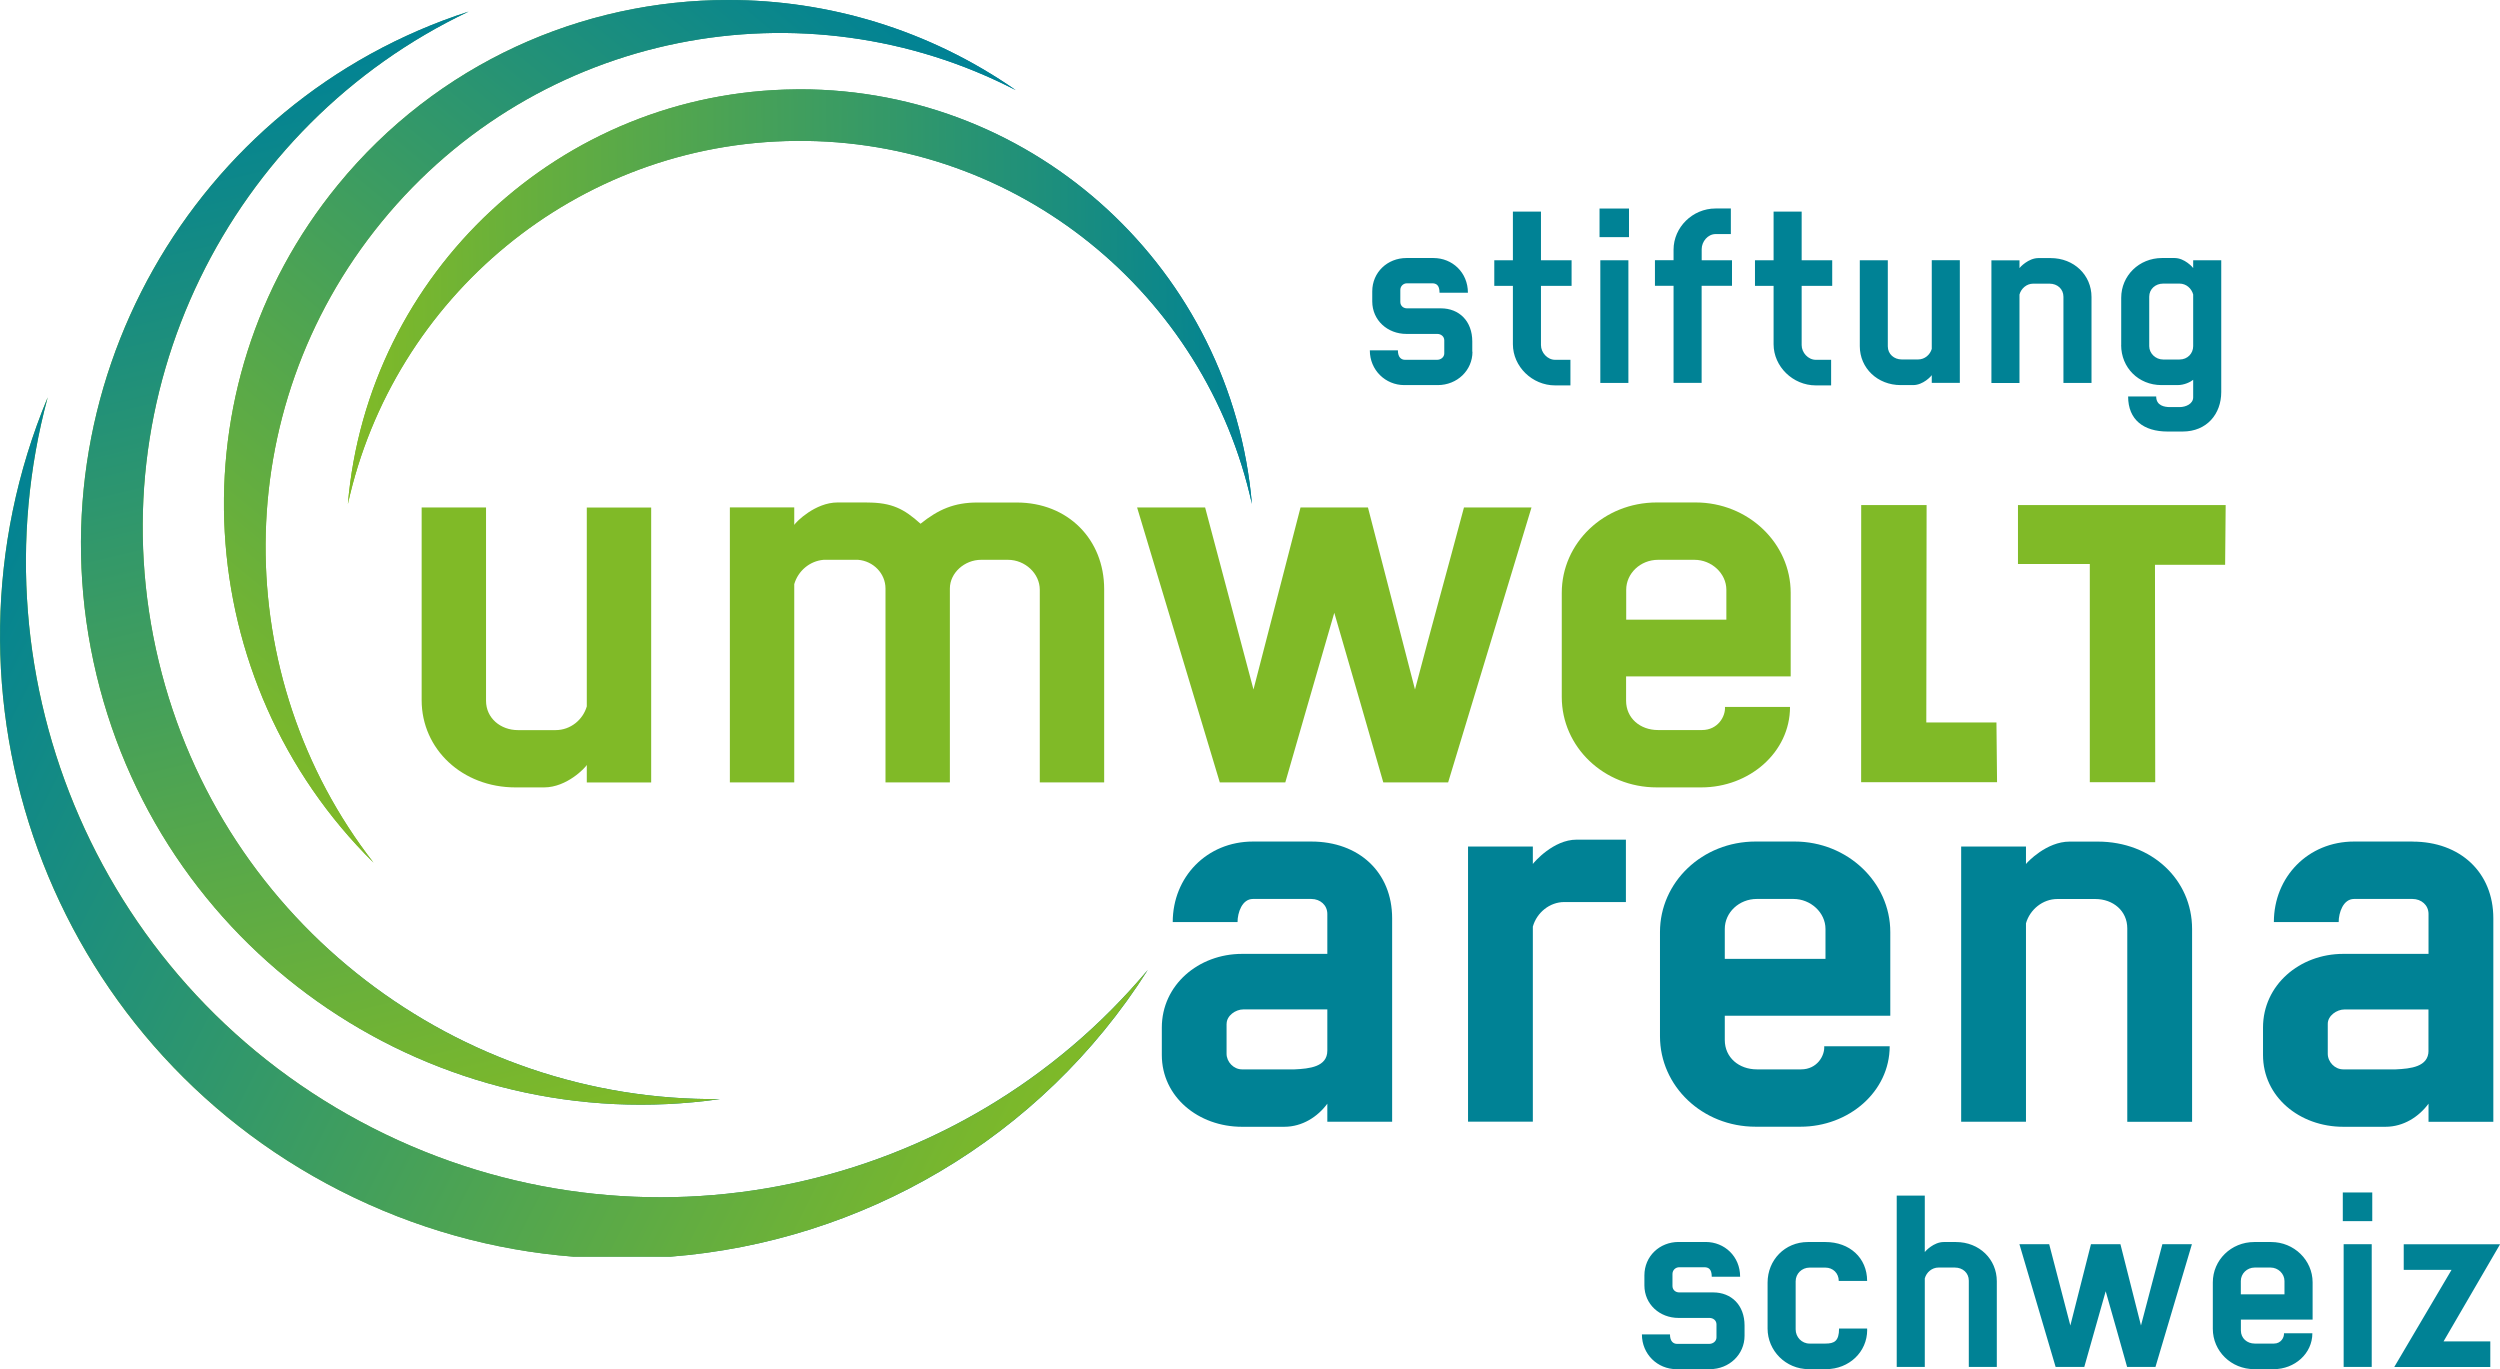
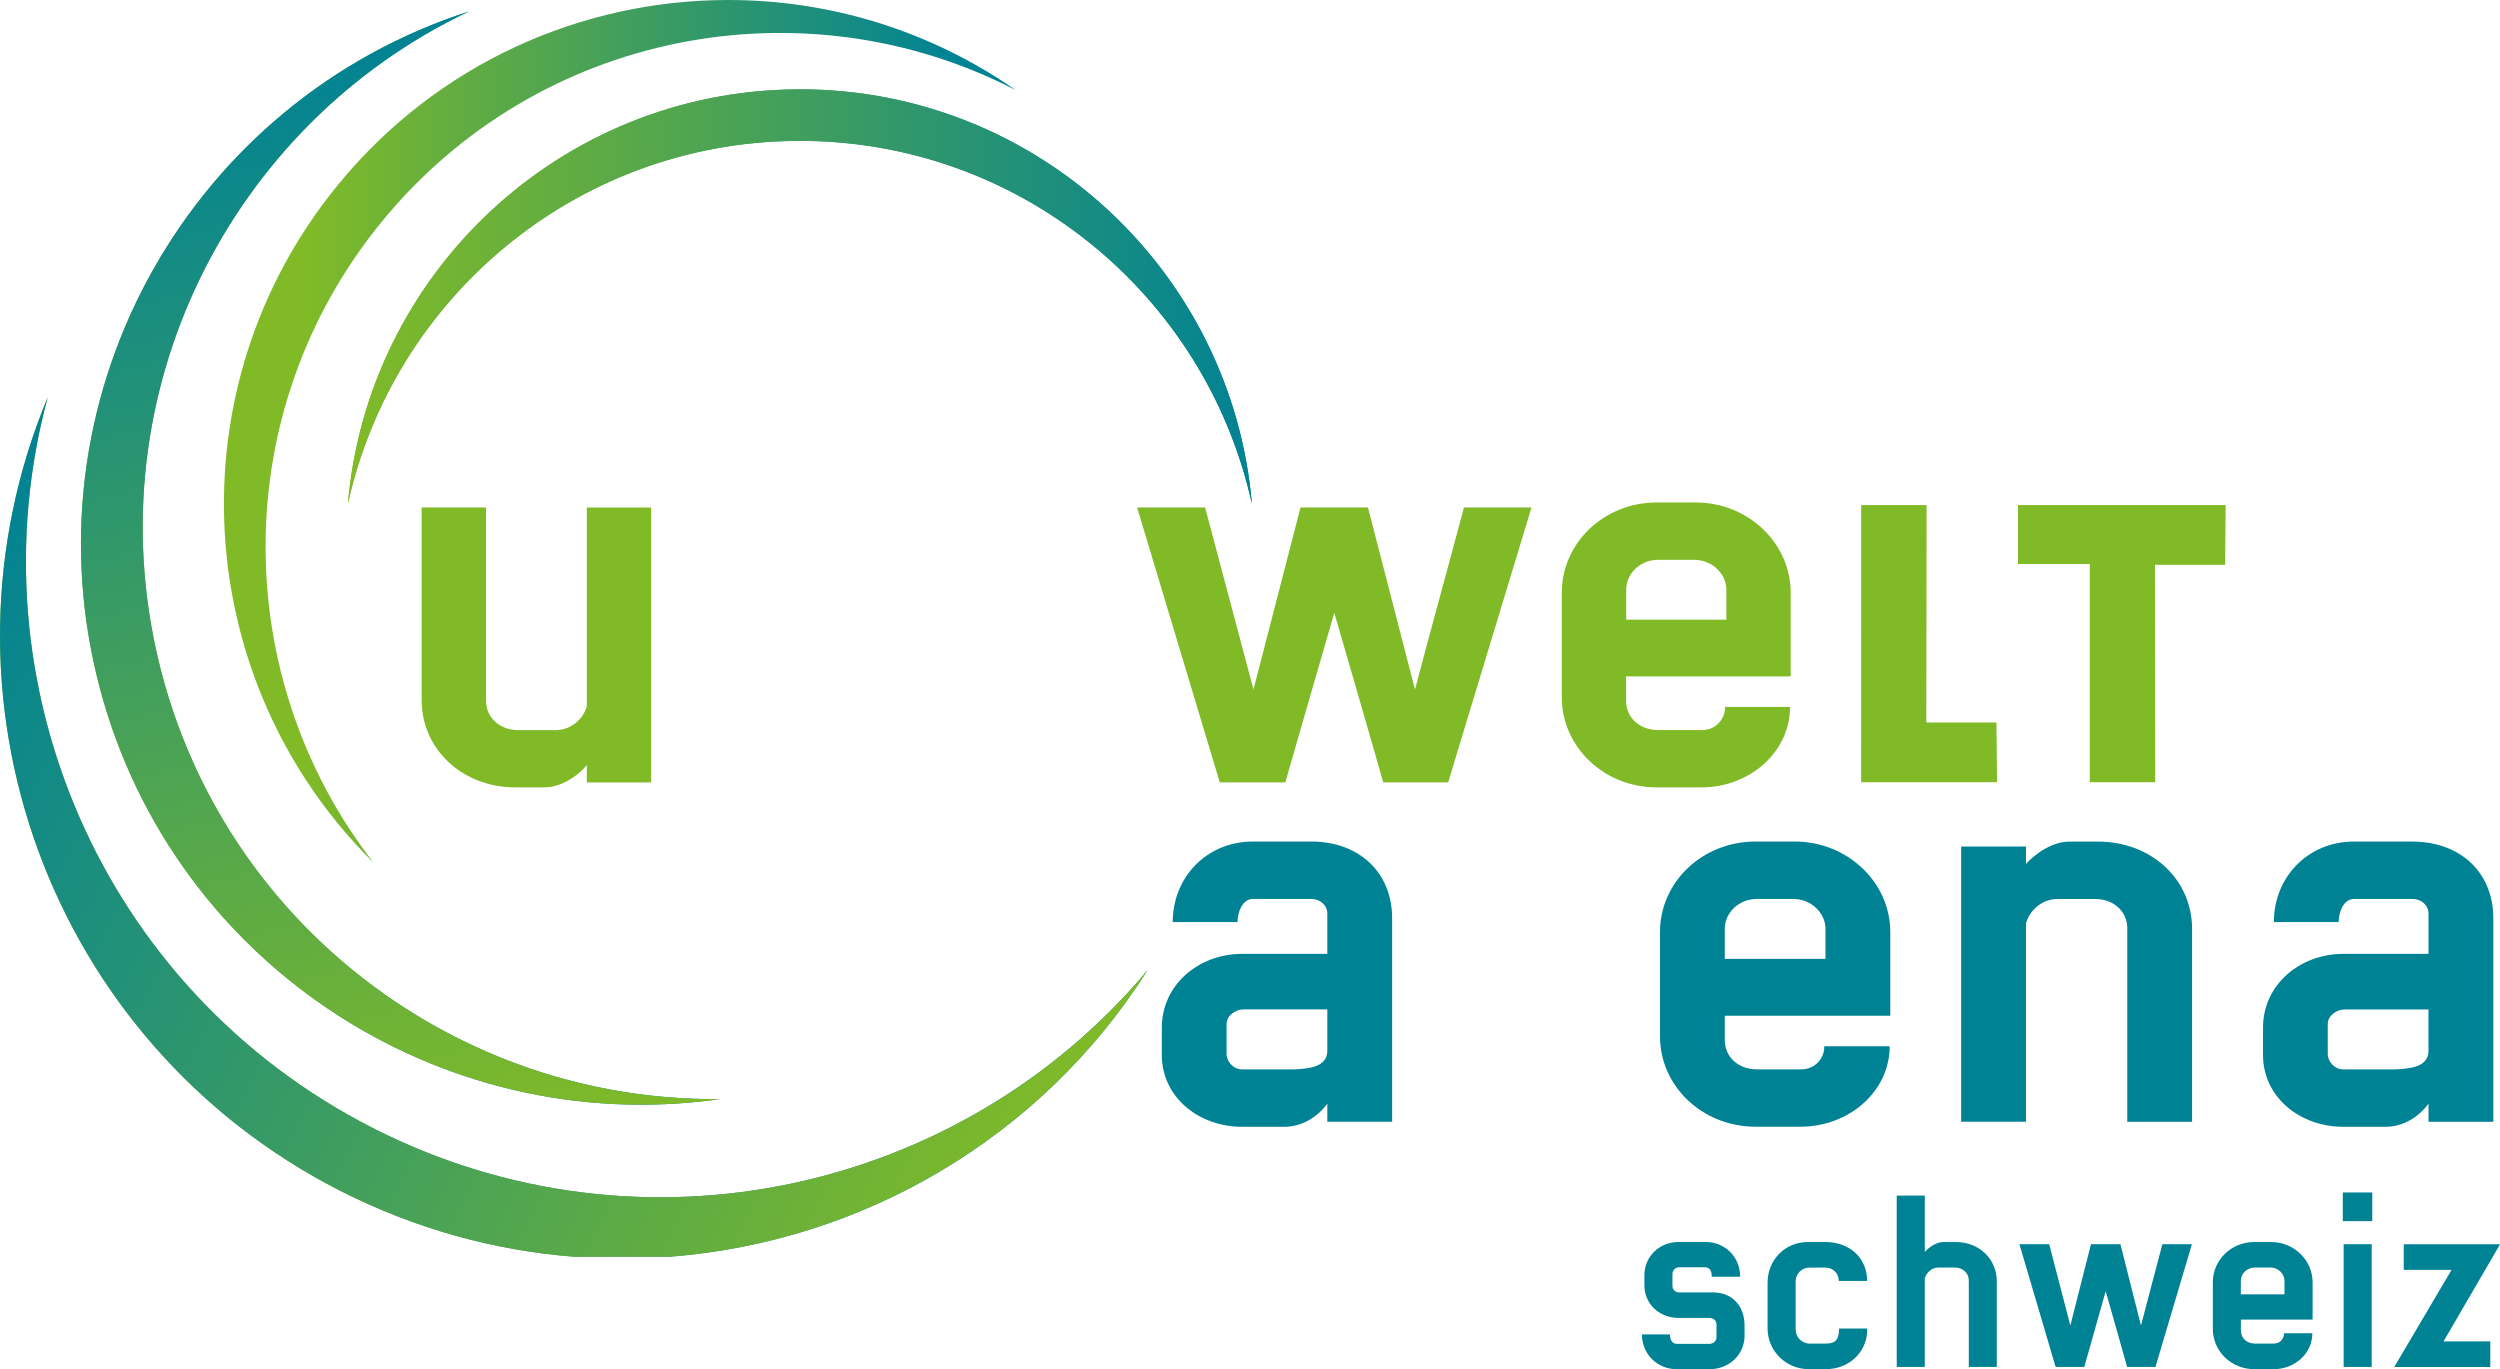
<svg xmlns="http://www.w3.org/2000/svg" xmlns:xlink="http://www.w3.org/1999/xlink" id="Ebene_2" data-name="Ebene 2" viewBox="0 0 412.37 225.84">
  <defs>
    <style>
      .cls-1 {
        fill: url(#Unbenannter_Verlauf_12-3);
      }

      .cls-2 {
        fill: url(#Unbenannter_Verlauf_12-10);
      }

      .cls-3 {
        fill: url(#Unbenannter_Verlauf_12);
      }

      .cls-4 {
        fill: url(#Unbenannter_Verlauf_12-9);
      }

      .cls-5 {
        fill: url(#Unbenannter_Verlauf_12-5);
      }

      .cls-6 {
        fill: url(#Unbenannter_Verlauf_12-4);
      }

      .cls-7 {
        clip-path: url(#clippath-1);
      }

      .cls-8 {
        clip-path: url(#clippath-3);
      }

      .cls-9 {
        fill: url(#Unbenannter_Verlauf_12-8);
      }

      .cls-10 {
        fill: url(#Unbenannter_Verlauf_12-6);
      }

      .cls-11 {
        fill: url(#Unbenannter_Verlauf_12-11);
      }

      .cls-12 {
        clip-path: url(#clippath-2);
      }

      .cls-13 {
        fill: #008295;
      }

      .cls-14 {
        fill: url(#Unbenannter_Verlauf_12-2);
      }

      .cls-15 {
        clip-path: url(#clippath);
      }

      .cls-16 {
        fill: #80ba27;
      }

      .cls-17 {
        fill: url(#Unbenannter_Verlauf_12-7);
      }
    </style>
    <linearGradient id="Unbenannter_Verlauf_12" data-name="Unbenannter Verlauf 12" x1="17.18" y1="136.41" x2="175.35" y2="136.41" gradientUnits="userSpaceOnUse">
      <stop offset="0" stop-color="#80ba27" />
      <stop offset="1" stop-color="#008295" />
    </linearGradient>
    <clipPath id="clippath">
      <path class="cls-3" d="M56.07,196.39c12.37,6.3,25.42,9.86,38.45,10.89h16.15c31.37-2.48,60.93-19.33,78.66-47.3-30.63,36.63-83.5,48.67-127.85,26.08C16.57,163.18-4.76,112.35,7.87,65.54c-20.42,49.05.06,106.32,48.2,130.85" />
    </clipPath>
    <linearGradient id="Unbenannter_Verlauf_12-2" data-name="Unbenannter Verlauf 12" x1="-22.58" y1="-2829.52" x2="-20.02" y2="-2829.52" gradientTransform="translate(-225878.7 -1565.77) rotate(-90) scale(79.86 -79.86)" xlink:href="#Unbenannter_Verlauf_12" />
    <linearGradient id="Unbenannter_Verlauf_12-3" data-name="Unbenannter Verlauf 12" x1="16.64" y1="92.06" x2="110.11" y2="92.06" xlink:href="#Unbenannter_Verlauf_12" />
    <linearGradient id="Unbenannter_Verlauf_12-4" data-name="Unbenannter Verlauf 12" x1="16.64" y1="92.06" x2="110.11" y2="92.06" xlink:href="#Unbenannter_Verlauf_12" />
    <clipPath id="clippath-1">
      <path class="cls-6" d="M15.93,111.37c11.22,46.75,56.15,76.58,102.81,69.92-42.97.45-82.11-28.69-92.57-72.25C15.57,64.93,37.89,20.62,77.3,1.91,31.8,16.61,4.57,64.09,15.93,111.37" />
    </clipPath>
    <linearGradient id="Unbenannter_Verlauf_12-5" data-name="Unbenannter Verlauf 12" x1="-46.07" y1="-2853.97" x2="-43.51" y2="-2853.97" gradientTransform="translate(-205068.54 -3118.87) rotate(-90) scale(71.88 -71.88)" xlink:href="#Unbenannter_Verlauf_12" />
    <linearGradient id="Unbenannter_Verlauf_12-6" data-name="Unbenannter Verlauf 12" x1="50.51" y1="71.14" x2="158.34" y2="71.14" xlink:href="#Unbenannter_Verlauf_12" />
    <linearGradient id="Unbenannter_Verlauf_12-7" data-name="Unbenannter Verlauf 12" x1="50.51" y1="71.14" x2="158.34" y2="71.14" xlink:href="#Unbenannter_Verlauf_12" />
    <clipPath id="clippath-2">
-       <path class="cls-17" d="M55.7,30.54c-27.38,33.51-24.27,81.94,5.91,111.75-23.73-30.54-24.18-74.46,1.33-105.68C88.78,4.98,132.68-3.17,167.55,14.87,153.2,4.88,136.62,0,120.13,0c-24.1,0-47.99,10.42-64.43,30.54" />
-     </clipPath>
+       </clipPath>
    <linearGradient id="Unbenannter_Verlauf_12-8" data-name="Unbenannter Verlauf 12" x1="-40.72" y1="-2893.48" x2="-38.16" y2="-2893.48" gradientTransform="translate(2652.56 -187112.79) scale(64.69 -64.69)" xlink:href="#Unbenannter_Verlauf_12" />
    <linearGradient id="Unbenannter_Verlauf_12-9" data-name="Unbenannter Verlauf 12" x1="57.39" y1="48.94" x2="205.94" y2="48.94" xlink:href="#Unbenannter_Verlauf_12" />
    <linearGradient id="Unbenannter_Verlauf_12-10" data-name="Unbenannter Verlauf 12" x1="57.39" y1="48.94" x2="205.94" y2="48.94" xlink:href="#Unbenannter_Verlauf_12" />
    <clipPath id="clippath-3">
      <path class="cls-2" d="M131.3,14.74c-38.94.34-70.67,30.36-73.92,68.4,7.48-33.99,37.61-59.58,73.89-59.9,36.74-.32,67.64,25.37,75.23,59.88-3.29-38.37-35.46-68.39-74.54-68.39-.22,0-.44,0-.67,0" />
    </clipPath>
    <linearGradient id="Unbenannter_Verlauf_12-11" data-name="Unbenannter Verlauf 12" x1="-4.35" y1="-2915.63" x2="-1.79" y2="-2915.63" gradientTransform="translate(310.35 -169720.14) scale(58.23 -58.23)" xlink:href="#Unbenannter_Verlauf_12" />
  </defs>
  <g id="UWA">
    <g>
-       <path class="cls-13" d="M354.51,48.94c0-1.28,1.05-2.16,2.29-2.16h2.71c1.1,0,1.97.78,2.25,1.79v8.53c0,1.19-.92,2.2-2.25,2.2h-2.71c-1.24,0-2.29-1.01-2.29-2.2v-8.16ZM349.88,56.92c0,3.71,2.85,6.6,6.65,6.6h2.66c1.1,0,2.11-.5,2.57-.87v2.89c0,1.06-1.19,1.61-2.25,1.61h-1.56c-.92,0-2.29-.23-2.29-1.75h-4.63c0,3.85,2.57,5.78,6.51,5.78h2.48c3.99,0,6.37-2.89,6.37-6.51v-21.74h-4.63v1.28c-.09-.14-1.42-1.65-3.07-1.65h-2.06c-3.81,0-6.74,2.93-6.74,6.56v7.8ZM340.36,63.16h4.63v-14.17c0-3.62-2.89-6.42-6.74-6.42h-2.02c-1.65,0-3.03,1.51-3.12,1.65v-1.28h-4.63v20.23h4.63v-14.59c.28-1.01,1.19-1.79,2.25-1.79h2.71c1.28,0,2.29.87,2.29,2.16v14.22ZM311.4,42.93h-4.63v14.17c0,3.63,2.94,6.42,6.74,6.42h2.06c1.65,0,2.98-1.47,3.07-1.65v1.28h4.63v-20.23h-4.63v14.63c-.28.96-1.15,1.74-2.25,1.74h-2.71c-1.24,0-2.29-.87-2.29-2.16v-14.22ZM302.22,47.15v-4.22h-5.04v-8.03h-4.63v8.03h-3.07v4.22h3.07v9.63c0,3.67,3.17,6.79,6.97,6.79h2.52v-4.22h-2.52c-1.28,0-2.34-1.19-2.34-2.43v-9.77h5.04ZM285.69,47.15v-4.22h-5v-1.84c0-1.24,1.01-2.48,2.29-2.48h2.52v-4.22h-2.52c-3.81,0-6.93,3.12-6.93,6.79v1.74h-3.07v4.22h3.07v16.01h4.63v-16.01h5ZM268.7,34.4h-4.86v4.72h4.86v-4.72ZM268.6,42.93h-4.63v20.23h4.63v-20.23ZM259.23,47.15v-4.22h-5.05v-8.03h-4.63v8.03h-3.07v4.22h3.07v9.63c0,3.67,3.17,6.79,6.97,6.79h2.52v-4.22h-2.52c-1.28,0-2.34-1.19-2.34-2.43v-9.77h5.05ZM242.85,58.02v-1.7c0-3.35-2.16-5.46-5.18-5.46h-5.59c-.6,0-1.1-.41-1.1-1.06v-1.97c0-.64.5-1.1,1.1-1.1h4.13c.64,0,1.24.23,1.24,1.56h4.68c0-3.35-2.57-5.73-5.69-5.73h-4.45c-3.12,0-5.64,2.34-5.64,5.5v1.65c0,3.12,2.52,5.37,5.64,5.37h5.09c.6,0,1.15.41,1.15,1.06v2.16c0,.6-.55,1.05-1.19,1.05h-5.27c-.64,0-1.19-.41-1.19-1.56h-4.63c0,3.26,2.57,5.73,5.69,5.73h5.51c3.21,0,5.73-2.43,5.73-5.5" />
      <path class="cls-16" d="M80.17,83.7h-10.62v31.78c0,8.12,6.73,14.4,15.46,14.4h4.73c3.79,0,6.84-3.29,7.05-3.7v2.88h10.62v-45.35h-10.62v32.81c-.63,2.16-2.63,3.91-5.16,3.91h-6.2c-2.84,0-5.26-1.96-5.26-4.84v-31.88Z" />
-       <path class="cls-16" d="M143,82.88h-4.84c-3.68,0-6.84,3.19-7.15,3.7v-2.88h-10.62v45.36h10.62v-32.71c.63-2.16,2.52-3.81,4.84-4.01h5.68c2.53.2,4.53,2.26,4.53,4.73v31.99h10.62v-31.99c0-2.57,2.42-4.73,5.15-4.73h4.42c2.84,0,5.26,2.26,5.26,4.94v31.78h10.62v-31.88c0-8.23-6-14.29-14.41-14.29h-6.52c-3.79,0-6.41,1.13-9.36,3.5-2.74-2.47-4.74-3.5-8.83-3.5" />
      <path class="cls-16" d="M252.6,83.7h-11.12c-2.73,10.28-5.35,19.64-8.08,30.03l-7.76-30.03h-11.12c-2.62,10.08-5.14,19.85-7.76,30.03l-7.98-30.03h-11.22l13.64,45.35h10.81s6.93-24.06,8.08-27.97c.63,2.06,8.08,27.97,8.08,27.97h10.7l13.75-45.35Z" />
      <path class="cls-16" d="M295.37,111.57v-13.78c0-8.23-7.05-14.91-15.67-14.91h-6.42c-8.73,0-15.67,6.69-15.67,14.91v17.18c0,8.23,6.94,14.91,15.67,14.91h7.36c7.89,0,14.62-5.76,14.62-13.27h-10.73c.11,1.54-1.16,3.81-3.79,3.81h-7.26c-2.94,0-5.26-1.96-5.26-4.84v-4.01h27.13ZM284.75,102.21h-16.51v-4.93c0-2.68,2.32-4.94,5.26-4.94h6c2.84,0,5.26,2.26,5.26,4.94v4.93Z" />
      <polygon class="cls-16" points="367.03 93.16 367.12 83.31 332.86 83.31 332.86 93.03 344.71 93.03 344.71 129.02 355.5 129.02 355.46 93.16 367.03 93.16" />
      <polygon class="cls-16" points="329.31 119.17 329.41 129.02 306.99 129.02 307 83.31 317.79 83.31 317.74 119.17 329.31 119.17" />
      <g>
        <path class="cls-3" d="M56.07,196.39c12.37,6.3,25.42,9.86,38.45,10.89h16.15c31.37-2.48,60.93-19.33,78.66-47.3-30.63,36.63-83.5,48.67-127.85,26.08C16.57,163.18-4.76,112.35,7.87,65.54c-20.42,49.05.06,106.32,48.2,130.85" />
        <g class="cls-15">
          <rect class="cls-14" x="-21.2" y="14.68" width="219.17" height="244.85" transform="translate(-73.9 153.61) rotate(-63)" />
        </g>
      </g>
      <g>
        <path class="cls-1" d="M15.93,111.37c11.22,46.75,56.15,76.58,102.81,69.92-42.97.45-82.11-28.69-92.57-72.25C15.57,64.93,37.89,20.62,77.3,1.91,31.8,16.61,4.57,64.09,15.93,111.37" />
        <g class="cls-7">
          <rect class="cls-5" x="-15.57" y="-8.85" width="154.44" height="207.56" transform="translate(-20.46 17.02) rotate(-13.5)" />
        </g>
      </g>
      <g>
        <path class="cls-10" d="M55.7,30.54c-27.38,33.51-24.27,81.94,5.91,111.75-23.73-30.54-24.18-74.46,1.33-105.68C88.78,4.98,132.68-3.17,167.55,14.87,153.2,4.88,136.62,0,120.13,0c-24.1,0-47.99,10.42-64.43,30.54" />
        <g class="cls-12">
          <rect class="cls-9" x="-2.42" y="-30.35" width="200.71" height="199.83" transform="translate(-17.87 101.49) rotate(-50.8)" />
        </g>
      </g>
      <g>
        <path class="cls-4" d="M131.3,14.74c-38.94.34-70.67,30.36-73.92,68.4,7.48-33.99,37.61-59.58,73.89-59.9,36.74-.32,67.64,25.37,75.23,59.88-3.29-38.37-35.46-68.39-74.54-68.39-.22,0-.44,0-.67,0" />
        <g class="cls-8">
          <rect class="cls-11" x="57.09" y="14.09" width="149.72" height="69.7" transform="translate(-.42 1.15) rotate(-.5)" />
        </g>
      </g>
      <path class="cls-13" d="M202.33,168.87c0-1.34,1.48-2.37,2.75-2.37h13.86v6.8c0,2.68-2.96,2.98-5.4,3.09h-8.68c-1.38,0-2.54-1.24-2.54-2.57v-4.94ZM204.87,185.86h6.98c2.96,0,5.5-1.65,7.09-3.81v2.98h10.69v-33.56c0-7.62-5.5-12.66-13.33-12.66h-9.63c-7.62,0-13.23,5.87-13.23,13.28h10.69c0-1.54.74-3.81,2.54-3.81h9.63c1.48,0,2.64,1.03,2.64,2.47v6.59h-14.07c-7.2,0-13.23,5.15-13.23,12.15v4.53c0,6.9,6.03,11.84,13.23,11.84" />
-       <path class="cls-13" d="M252.85,152.81c.64-2.26,2.75-4.02,5.18-4.02h10.16v-10.29h-8.15c-3.81,0-6.98,3.7-7.2,4.01v-2.88h-10.69v45.39h10.69v-32.22Z" />
      <path class="cls-13" d="M284.5,153.22c0-2.68,2.33-4.94,5.29-4.94h6.03c2.86,0,5.29,2.26,5.29,4.94v4.94h-16.61v-4.94ZM311.69,172.58h-10.79c.11,1.55-1.17,3.81-3.81,3.81h-7.3c-2.96,0-5.29-1.96-5.29-4.84v-4.01h27.3v-13.8c0-8.23-7.09-14.93-15.77-14.93h-6.45c-8.79,0-15.77,6.69-15.77,14.93v17.19c0,8.23,6.98,14.92,15.77,14.92h7.41c7.94,0,14.71-5.76,14.71-13.28" />
      <path class="cls-13" d="M334.18,152.3c.64-2.26,2.75-4.01,5.18-4.01h6.24c2.96,0,5.29,1.96,5.29,4.84v31.91h10.69v-31.81c0-8.13-6.66-14.41-15.55-14.41h-4.65c-3.81,0-6.98,3.39-7.2,3.7v-2.88h-10.69v45.39h10.69v-32.73Z" />
      <path class="cls-13" d="M400.58,173.3c0,2.68-2.96,2.98-5.4,3.09h-8.68c-1.38,0-2.54-1.23-2.54-2.57v-4.94c0-1.34,1.48-2.37,2.75-2.37h13.86v6.8ZM397.93,138.81h-9.63c-7.62,0-13.23,5.87-13.23,13.28h10.69c0-1.54.74-3.81,2.54-3.81h9.63c1.48,0,2.65,1.03,2.65,2.47v6.59h-14.07c-7.2,0-13.23,5.15-13.23,12.15v4.53c0,6.9,6.03,11.84,13.23,11.84h6.98c2.96,0,5.5-1.65,7.09-3.81v2.99h10.69v-33.56c0-7.62-5.5-12.66-13.33-12.66" />
      <path class="cls-13" d="M287.76,220.34v-1.7c0-3.35-2.16-5.46-5.18-5.46h-5.6c-.6,0-1.11-.41-1.11-1.06v-1.98c0-.64.51-1.11,1.11-1.11h4.13c.64,0,1.24.23,1.24,1.56h4.68c0-3.35-2.57-5.73-5.69-5.73h-4.46c-3.12,0-5.64,2.34-5.64,5.51v1.65c0,3.12,2.52,5.37,5.64,5.37h5.1c.6,0,1.15.41,1.15,1.06v2.16c0,.6-.55,1.06-1.2,1.06h-5.28c-.64,0-1.19-.41-1.19-1.56h-4.63c0,3.26,2.57,5.73,5.69,5.73h5.51c3.21,0,5.73-2.43,5.73-5.5M307.98,219.37v-.23h-4.63c0,2.07-.78,2.48-2.25,2.48h-2.62c-1.28,0-2.29-1.06-2.29-2.34v-7.94c0-1.24,1.01-2.25,2.29-2.25h2.62c1.24,0,2.2.92,2.2,2.2h4.68c0-3.81-2.89-6.42-6.88-6.42h-2.89c-3.81,0-6.65,2.98-6.65,6.7v7.58c0,3.63,2.98,6.69,6.79,6.69h2.85c3.81,0,6.79-2.84,6.79-6.47M324.74,225.47h4.63v-14.13c0-3.63-2.88-6.47-6.74-6.47h-2.02c-1.65,0-3.03,1.51-3.12,1.65v-9.31h-4.63v28.26h4.63v-14.6c.27-1.01,1.19-1.79,2.25-1.79h2.71c1.29,0,2.3.87,2.3,2.16v14.23ZM361.55,205.23h-4.87c-1.19,4.59-2.34,8.77-3.53,13.41l-3.39-13.41h-4.86c-1.15,4.5-2.25,8.86-3.4,13.41l-3.49-13.41h-4.91l5.97,20.24h4.73s3.03-10.74,3.53-12.48c.28.92,3.53,12.48,3.53,12.48h4.68l6.01-20.24ZM381.46,217.67v-6.15c0-3.67-3.07-6.65-6.83-6.65h-2.8c-3.81,0-6.83,2.98-6.83,6.65v7.67c0,3.67,3.02,6.65,6.83,6.65h3.22c3.44,0,6.37-2.56,6.37-5.92h-4.68c.05.69-.5,1.7-1.65,1.7h-3.17c-1.28,0-2.29-.88-2.29-2.16v-1.79h11.84ZM376.83,213.5h-7.21v-2.21c0-1.2,1.01-2.21,2.29-2.21h2.62c1.24,0,2.29,1.01,2.29,2.21v2.21ZM391.21,205.23h-4.63v20.24h4.63v-20.24ZM391.3,196.7h-4.86v4.72h4.86v-4.72ZM412.37,205.24h-15.88v4.22h7.89l-9.45,16.02h15.84v-4.22h-7.71l9.32-16.02Z" />
    </g>
  </g>
</svg>